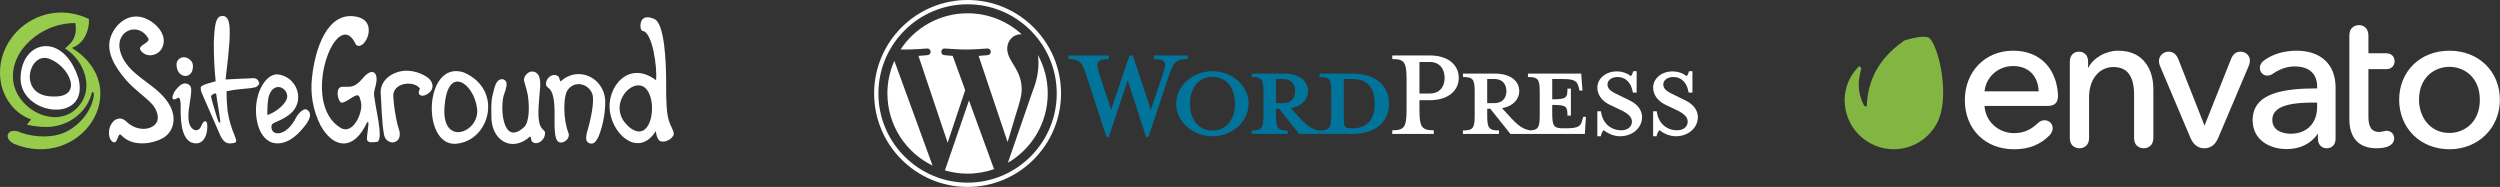
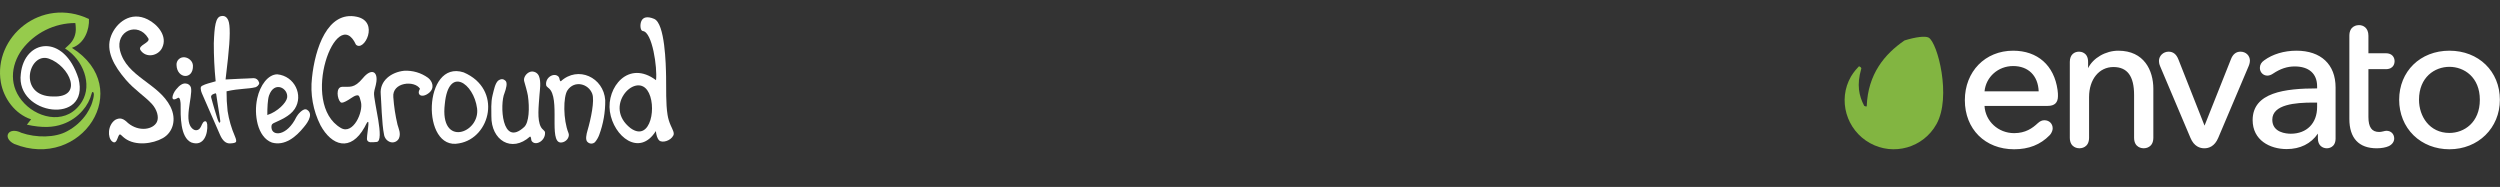
<svg xmlns="http://www.w3.org/2000/svg" width="5577" height="417" viewBox="0 0 5577 417" fill="none">
  <rect x="0" y="0" width="5577" height="417" fill="#333333" stroke="none" />
  <path d="M4302.44 83.911C4295.08 79.829 4273.99 82.353 4248.67 90.193C4204.34 120.491 4166.93 165.128 4164.32 236.811C4163.85 238.526 4159.48 236.576 4158.61 236.047C4146.64 213.104 4141.9 188.946 4151.89 154.095C4153.76 150.994 4147.66 147.178 4146.57 148.264C4144.38 150.465 4135.23 160.206 4129.16 170.742C4099.05 222.971 4118.74 289.891 4171.41 319.18C4224.08 348.512 4290.58 329.59 4319.9 276.909C4353.83 216.108 4322.33 95.015 4302.44 83.911Z" fill="#82B541" />
  <path d="M4490.95 113.091C4428.51 113.091 4383.18 159.515 4383.18 223.477C4383.18 287.959 4428.39 333 4493.13 333C4525.82 333 4551.71 322.776 4572.3 301.728C4578.45 295.088 4579.11 288.688 4579.11 286.242C4579.11 275.815 4571.36 268.24 4560.68 268.24C4555.29 268.24 4550.79 270.275 4545.62 275.052C4533.96 285.913 4518.61 297.012 4493.13 297.012C4457.69 297.012 4428.87 270.407 4427.06 236.245H4568.09C4583.42 236.245 4590.88 229.071 4590.88 214.331C4590.88 209.986 4590.88 206.856 4590 200.677C4582.4 145.838 4545.38 113.1 4490.95 113.1L4490.95 113.091ZM4490.95 147.333C4524.81 147.333 4546.54 168.913 4547.88 203.741H4427.1C4430.27 171.508 4457.52 147.333 4490.95 147.333ZM4725.55 113.091C4697.18 113.091 4669.1 129.403 4658.12 152.058V138.055C4658.12 116.369 4641.31 115.269 4637.95 115.269C4627.99 115.269 4617.34 121.254 4617.34 138.055V307.15C4617.34 329.673 4635.23 330.811 4638.82 330.811C4642.4 330.811 4660.3 329.673 4660.3 307.15V216.503C4660.3 177.065 4682.65 149.517 4714.65 149.517C4745.65 149.517 4760.72 169.856 4760.72 211.704V307.15C4760.72 329.673 4778.62 330.811 4782.2 330.811C4785.79 330.811 4803.68 329.673 4803.68 307.15V198.213C4803.68 157.065 4783.15 113.105 4725.55 113.105V113.091ZM4998.07 115.272C4988.14 115.272 4980.94 121.063 4976.65 132.456L4917.88 280.262L4859.54 132.456C4854.98 120.894 4847.83 115.272 4837.69 115.272C4825.85 115.272 4816.21 124.515 4816.21 135.88C4816.21 138.69 4816.53 142.34 4818.91 148.033L4886.45 307.53C4894.5 326.772 4907.74 330.811 4917.44 330.811C4927.12 330.811 4940.37 326.772 4948.44 307.541L5016.43 147.156C5018.75 141.531 5019.11 137.4 5019.11 135.445C5019.11 123.949 5010.05 115.275 4998.07 115.275V115.272ZM5122.95 113.091C5095.47 113.091 5069.88 120.745 5050.9 134.625C5044.46 139.067 5041.33 144.606 5041.33 151.575C5041.33 161.167 5048.65 168.687 5058.02 168.687C5062.07 168.687 5066.61 167.075 5070.77 164.16C5087.09 153.281 5102.42 148.208 5119.02 148.208C5150.78 148.208 5169.02 164.362 5169.02 192.534V197.198C5097.71 197.275 5025.19 205.887 5025.19 267.92C5025.19 312.566 5063.34 332.554 5101.15 332.554C5131.27 332.554 5155.32 320.621 5170.75 298.029V308.893C5170.75 325.071 5181.61 330.808 5190.93 330.808C5192.89 330.808 5210.22 330.193 5210.22 308.893V195.14C5210.22 143.754 5177.59 113.08 5122.94 113.08L5122.95 113.091ZM5159.98 228.831H5169.02V238.729C5169.02 274.926 5145.97 298.312 5110.31 298.312C5100.63 298.312 5069.04 296.06 5069.04 267.048C5069.04 232.792 5120.94 228.831 5159.98 228.831ZM5322.13 154.31C5340.92 154.31 5341.87 139.681 5341.87 136.752C5341.87 128.054 5336.68 118.756 5322.12 118.756H5283.47V79.661C5283.47 62.197 5272.14 56 5262.43 56C5258.85 56 5240.95 57.138 5240.95 79.661V265.316C5240.95 308.162 5262.09 330.808 5302.08 330.808C5312.43 330.808 5322.51 328.978 5329.11 325.906C5336.67 322.133 5341 315.93 5341 308.893C5341 298.967 5333.8 291.767 5323.87 291.767C5321.95 291.767 5319.23 292.241 5316.22 293.107C5312.54 294.028 5310.05 294.385 5307.32 294.385C5291.05 294.385 5283.47 283.764 5283.47 260.955V154.29H5322.13V154.31ZM5464.17 113.091C5399.19 113.091 5352.05 159.149 5352.05 222.597C5352.05 253.489 5363.48 281.646 5384.21 301.874C5404.78 321.941 5433.17 332.991 5464.18 332.991C5528.34 332.991 5576.73 285.533 5576.73 222.6C5576.73 159.149 5529.38 113.094 5464.18 113.094L5464.17 113.091ZM5464.17 296.563C5419.61 296.563 5396.31 259.354 5396.31 222.591C5396.31 172.08 5431.49 149.076 5464.17 149.076C5496.86 149.076 5532.03 172.08 5532.03 222.591C5532.03 273.419 5496.86 296.563 5464.17 296.563Z" fill="white" />
  <g clip-path="url(#clip0_2_65)">
    <path fill-rule="evenodd" clip-rule="evenodd" d="M330.649 85.196C307.867 47.279 256.811 68.974 267.724 112.743C282.36 171.467 353.851 185.535 380.193 237.893C394.656 266.643 385.597 295.388 363.461 308.006C340.758 320.944 302.39 326.066 278.82 308.773C267.004 300.105 267.986 293.565 261.753 309.871C259.746 315.124 256.412 320.902 249.915 315.355C239.685 306.661 239.895 279.072 257.131 267.331C268.117 261.469 275.57 264.563 285.742 274.628C310.425 294.92 341.851 288.89 349.985 272.09C355.237 261.285 349.943 244.386 339.451 232.592C324.268 215.53 300.336 200.827 280.632 177.808C254.647 147.45 234.833 113.473 247.788 80.001C259.058 50.872 291.44 24.05 329.662 43.397C352.244 54.828 374.301 80.936 361.649 106.844C352.937 124.704 325.97 130.451 313.507 111.96C305.992 100.808 336.972 95.508 330.665 85.196H330.649Z" fill="white" />
    <path fill-rule="evenodd" clip-rule="evenodd" d="M430.43 146.331C431.48 178.638 394.787 176.132 393.8 145.123C393.609 142.702 393.965 140.27 394.841 138.005C395.718 135.741 397.092 133.702 398.863 132.041C400.633 130.38 402.755 129.138 405.07 128.409C407.386 127.679 409.836 127.479 412.238 127.825C416.595 128.408 420.669 130.31 423.913 133.277C425.843 134.884 427.419 136.873 428.541 139.12C429.663 141.367 430.306 143.823 430.43 146.331Z" fill="white" />
    <path fill-rule="evenodd" clip-rule="evenodd" d="M396.61 218.472C396.084 218.798 395.559 219.108 395.034 219.391C379.458 228.085 384.147 210.335 392.534 199.881C400.995 189.328 408.1 185.398 414.675 186.312C417.317 186.475 419.84 187.465 421.887 189.143C423.934 190.82 425.402 193.099 426.082 195.658C430.32 216.145 407.255 273.593 431.649 288.737C433.851 290.19 436.52 290.761 439.123 290.335C441.727 289.91 444.076 288.52 445.702 286.442C450.287 281.105 450.912 272.374 456.646 270.635C459.225 269.858 461.373 270.956 462.308 277.806C464.014 298.419 454.824 327.894 426.743 317.792C401.751 306.419 402.838 258.632 402.932 232.424C402.932 230.643 402.271 214.968 396.589 218.472H396.61Z" fill="white" />
    <path d="M577.508 182.982C576.747 180.432 575.168 178.204 573.016 176.641C570.863 175.077 568.256 174.265 565.597 174.33C551.827 175.418 549.144 174.856 536.267 175.644C523.39 176.432 512.377 176.962 503.207 177.298C505 161.539 506.794 145.78 508.59 130.02C513.569 84.213 513.791 56.022 509.257 45.446C505.833 37.429 500.349 34.297 492.804 36.048C481.056 38.223 478.262 58.499 476.97 96.616C476.888 124.909 478.264 153.187 481.093 181.338C478.283 182.026 469.723 184.49 464.093 186.181C459.433 187.456 454.924 189.23 450.644 191.471C449.626 192.074 448.809 192.965 448.298 194.032C447.786 195.099 447.603 196.294 447.771 197.465C447.925 201.129 448.803 204.727 450.355 208.05C454.885 218.64 461.905 234.727 471.414 256.31C480.923 277.893 487.325 292.551 490.619 300.284C496.375 313.725 503.838 320.277 513.007 319.941C520.391 319.668 524.797 318.635 526.225 316.842C527.654 315.048 526.903 310.716 523.972 303.845C516.169 285.923 510.711 267.068 507.734 247.748C506.083 233.124 505.297 218.416 505.382 203.7C534.092 197.097 553.791 198.862 570.287 194.481L571.143 194.176C577.508 190.174 573.989 192.243 576.195 189.843C577.199 189.046 577.883 187.915 578.124 186.656C578.365 185.397 578.146 184.093 577.508 182.982ZM490.929 272.469L490.099 273.519L488.781 273.577C488.781 273.577 488.172 272.374 486.444 268.802C484.716 265.23 478.288 242.269 477.937 241.875C477.585 241.481 471.908 220.258 471.251 218.026C470.835 216.831 470.769 215.542 471.062 214.312C471.573 213.173 472.314 212.152 473.236 211.312C475.443 210.008 477.806 208.988 480.268 208.276L481.376 208.218L482.348 210.03L483.015 214.553L484.68 225.832L489.774 258.254L491.491 270.572L490.929 272.469Z" fill="white" />
    <path fill-rule="evenodd" clip-rule="evenodd" d="M677.835 283.6C660.053 305.831 634.997 326.029 606.702 318.039C590.595 312.308 580.134 296.501 574.919 277.212C570.075 258.275 569.704 238.47 573.837 219.365C580.228 190.084 597.916 166.02 618.586 165.783C657.448 169.665 677.289 212.636 657.49 242.946C646.462 259.809 623.617 268.397 612.536 273.708C608.335 275.72 605.026 276.65 605.593 284.85C606.927 304.533 640.254 304.218 661.229 260.828C663.162 256.835 676.275 239.61 684.825 244.78C702.749 255.622 680.03 280.874 677.835 283.61V283.6ZM596.33 256.578C619.663 249.113 638.773 228.926 640.517 217.884C643.804 197.018 611.869 179.09 600.079 213.298C597.075 222.018 596.251 241.265 596.33 256.578Z" fill="white" />
    <path fill-rule="evenodd" clip-rule="evenodd" d="M834.45 206.873C832.748 224.408 859.258 315.087 840.19 316.663C828.951 317.582 822.045 318.764 819.094 312.707C816.295 306.929 827.349 260.271 818.275 274.428C816.174 277.674 816.589 277.937 813.238 283.952C781.991 339.845 739.615 324.984 714.975 279.523C698.372 246.743 691.772 209.804 695.995 173.301C702.723 108.451 730.546 23.435 795.976 37.398C847.384 48.371 811.983 117.119 794.017 99.547C751.552 6.483 666.87 231.253 760.564 285.57C787.626 301.255 810.754 250.127 805.203 227.623C801.317 211.816 800.403 211.265 792.547 213.623C786.444 215.462 765.517 233.401 759.671 227.98C752.351 221.188 748.396 194.465 763.069 193.688C780.043 192.805 789.664 198.316 809.72 174.083C827.943 152.057 842.805 158.634 839.654 182.488C838.278 192.926 835.211 198.878 834.434 206.894L834.45 206.873Z" fill="white" />
    <path fill-rule="evenodd" clip-rule="evenodd" d="M954.865 173.558C939.412 162.371 920.586 156.834 901.539 157.872C873.012 160.83 846.633 180.025 849.343 210.014C850.499 222.816 851.791 277.475 856.664 299.942C857.168 303.741 858.709 307.327 861.118 310.307C863.526 313.286 866.71 315.544 870.318 316.831C874.022 318.083 878.054 317.948 881.665 316.449C885.276 314.95 888.22 312.191 889.949 308.683C894.639 297.704 889.466 287.524 886.798 278.215C881.975 257.993 878.836 237.406 877.413 216.665C874.262 183.182 924.998 178.596 936.977 198.079C928.365 211.401 940.843 219.775 956.456 207.677C970.551 196.75 964.901 181.322 954.88 173.574L954.865 173.558Z" fill="white" />
    <path fill-rule="evenodd" clip-rule="evenodd" d="M1024.17 319.773C1094.39 307.927 1121.39 198.71 1034.3 161.45C943.694 132.09 939.02 337.628 1024.17 319.773ZM992.309 231.694C1000.54 145.895 1056.97 185.808 1064.26 241.712C1071.48 297.111 980.23 330.3 992.309 231.694Z" fill="white" />
    <path fill-rule="evenodd" clip-rule="evenodd" d="M1125.48 207.603C1114.64 231.973 1118.91 329.722 1169.29 283.411C1180.28 273.309 1181.68 240.861 1177.57 213.103C1176.61 206.7 1171.21 187.211 1169.39 181.338C1167.08 173.852 1173.31 163.393 1182.78 160.199C1186.63 159.113 1190.75 159.486 1194.35 161.248C1197.95 163.01 1200.77 166.037 1202.27 169.75C1207.53 182.268 1204.07 202.786 1203.5 211.186C1201.83 236.238 1197.73 267.068 1206.65 283.274C1210.46 290.198 1215.72 290.897 1215.9 296.055C1216.57 314.499 1194.63 326.313 1186.29 314.866C1184.07 311.814 1185.91 306.771 1182.52 304.507C1141.09 341.715 1095.46 312.539 1096.15 259.247C1096.31 247.595 1094.68 228.584 1098.9 212.095C1102.18 199.261 1104.27 187.038 1110.98 180.093C1119.76 173.747 1124.29 177.561 1127.09 179.652C1133.25 184.274 1128.63 198.847 1125.48 207.603Z" fill="white" />
    <path fill-rule="evenodd" clip-rule="evenodd" d="M1310.73 290.713C1318.12 265.582 1326.77 224.56 1321.24 209.379C1312.96 186.633 1281.43 178.291 1265.87 201.568C1256.32 215.846 1256.06 266.953 1268.21 296.859C1271.12 304.008 1265.73 313.979 1256.51 317.02C1221.85 328.498 1248.79 232.398 1228.55 201.694C1224.2 195.091 1218.88 194.434 1218.29 189.501C1216.15 171.903 1237.15 160.609 1246.39 171.551C1248.85 174.472 1247.4 179.274 1250.96 181.443C1289.42 145.937 1346.64 172.623 1350.16 223.468C1350.47 249.978 1345.88 276.317 1336.63 301.161C1334.47 306.914 1331.34 312.257 1327.39 316.962C1325.26 319.043 1322.42 320.242 1319.44 320.318C1316.46 320.394 1313.56 319.342 1311.33 317.372C1304.81 312.965 1308.27 299.07 1310.72 290.707L1310.73 290.713Z" fill="white" />
    <path fill-rule="evenodd" clip-rule="evenodd" d="M1463.47 178.864C1466.74 151.322 1455.2 71.28 1434.06 69.263C1428.37 68.738 1427.02 54.838 1430.91 46.601C1434.8 38.364 1443.93 35.754 1459.17 42.047C1483.57 52.133 1485.43 143.831 1485.92 171.457C1486.39 198.006 1485.1 230.927 1489.16 256.079C1490.45 264.131 1492.77 271.982 1496.08 279.434C1500.53 289.51 1504.96 296.491 1502.1 302.196C1495.9 314.541 1477 319.373 1470.59 313.28C1466.13 309.041 1464.16 301.387 1463.03 292.404C1426.58 350.445 1368.73 304.78 1360.55 248.961C1352.68 195.106 1401.7 132.594 1463.49 178.864H1463.47ZM1406.51 285.785C1452.26 318.937 1466.7 233.034 1443.9 201.21C1415.95 162.201 1345.17 237.929 1406.51 285.785Z" fill="white" />
    <path fill-rule="evenodd" clip-rule="evenodd" d="M69.406 266.186C33.626 254.482 8.098 219.712 1.838 183.276C-15.435 82.706 91.568 -8.036 198.433 42.352C199.699 64.94 189.212 97.084 160.433 106.744C303.277 196.95 181.15 381.738 31.452 320.976C4.144 307.044 18.722 281.577 47.921 296.328C80.529 307.575 122.899 307.575 149.598 292.83C167.024 283.656 181.943 270.359 193.056 254.099C197.035 248.051 200.484 241.671 203.365 235.03C205.628 229.698 212.923 207.714 207.261 205.313C205.843 204.719 205.098 206.4 204.709 207.976C201.04 222.299 194.02 235.543 184.228 246.618C172.426 260.381 157.212 270.796 140.114 276.818C118.766 284.598 94.025 285.58 60.005 278.137C62.253 275.705 66.759 268.939 69.374 266.186H69.406ZM168.021 51.387C168.58 54.678 168.903 58.004 168.987 61.342C169.579 68.657 168.461 76.01 165.721 82.819C162.981 89.628 158.695 95.706 153.201 100.572C150.801 102.977 148.07 105.478 145.035 108.073C185.378 133.162 206.447 188.03 183.03 226.378C151.426 278.047 88.795 266.301 54.586 230.922C18.764 193.888 23.512 145.969 49.239 110.453C63.145 92.113 81.102 77.238 101.708 66.992C122.314 56.745 145.01 51.404 168.021 51.387Z" fill="#96CB4C" />
    <path fill-rule="evenodd" clip-rule="evenodd" d="M46.435 164.817C54.113 88.122 142.32 72.94 175.1 175.15C201.553 280.212 34.257 257.345 46.435 164.817ZM118.383 215.247C188.04 217.789 154.661 146.531 108.93 130.782C63.603 115.175 38.4 215.241 118.383 215.247Z" fill="white" />
  </g>
  <g clip-path="url(#clip1_2_65)">
    <path d="M3015.78 164.138H2943.44V171.812C2966.07 171.812 2969.71 176.662 2969.71 205.36V257.096C2969.71 285.79 2966.07 291.045 2943.44 291.045C2926.07 288.622 2914.35 279.324 2898.18 261.541L2879.6 241.335C2904.65 236.883 2917.98 221.125 2917.98 203.339C2917.98 181.114 2898.99 164.138 2863.43 164.138H2792.31V171.812C2814.93 171.812 2818.57 176.662 2818.57 205.36V257.096C2818.57 285.79 2814.93 291.045 2792.31 291.045V298.723H2872.72V291.045C2850.09 291.045 2846.46 285.79 2846.46 257.096V242.55H2853.32L2898.18 298.723H3015.78C3073.57 298.723 3098.62 268.011 3098.62 231.226C3098.62 194.449 3073.57 164.138 3015.78 164.138ZM2846.46 230.011V176.264H2863.03C2881.21 176.264 2889.29 188.792 2889.29 203.342C2889.29 217.49 2881.21 230.015 2863.03 230.015L2846.46 230.011ZM3016.99 286.195H3014.16C2999.62 286.195 2997.6 282.56 2997.6 263.967V176.264C2997.6 176.264 3015.38 176.264 3016.99 176.264C3059.02 176.264 3066.69 206.977 3066.69 230.825C3066.69 255.476 3059.02 286.195 3016.99 286.195Z" fill="#00749A" />
-     <path d="M2567.23 244.973L2595.11 162.518C2603.2 138.673 2599.56 131.805 2573.69 131.805V123.719H2649.67V131.805C2624.21 131.805 2618.15 137.867 2608.04 167.371L2561.97 305.595H2556.72L2515.5 179.089L2473.47 305.595H2468.22L2423.36 167.371C2413.67 137.867 2407.2 131.805 2383.76 131.805V123.719H2473.47V131.805C2449.63 131.805 2443.16 137.462 2451.65 162.518L2478.72 244.973L2519.54 123.719H2527.22L2567.23 244.973Z" fill="#00749A" />
    <path d="M2704.62 303.975C2660.17 303.975 2623.8 271.241 2623.8 231.223C2623.8 191.617 2660.17 158.876 2704.62 158.876C2749.07 158.876 2785.44 191.617 2785.44 231.223C2785.44 271.241 2749.07 303.975 2704.62 303.975ZM2704.62 171.414C2667.44 171.414 2654.51 204.955 2654.51 231.226C2654.51 257.906 2667.44 291.045 2704.62 291.045C2742.2 291.045 2755.13 257.906 2755.13 231.226C2755.13 204.955 2742.2 171.414 2704.62 171.414Z" fill="#00749A" />
    <path d="M3198.43 290.64V298.724H3105.89V290.64C3132.97 290.64 3137.82 283.772 3137.82 243.35V178.687C3137.82 138.265 3132.97 131.802 3105.89 131.802V123.715H3189.54C3231.16 123.715 3254.2 145.136 3254.2 173.838C3254.2 201.725 3231.16 223.548 3189.54 223.548H3166.5V243.346C3166.5 283.772 3171.35 290.64 3198.43 290.64ZM3189.54 138.265H3166.5V208.594H3189.54C3212.17 208.594 3222.68 192.832 3222.68 173.838C3222.68 154.438 3212.17 138.265 3189.54 138.265Z" fill="white" />
    <path d="M3531.82 260.734L3529.8 268.007C3526.16 281.345 3521.71 286.195 3493.02 286.195H3487.36C3466.35 286.195 3462.71 281.345 3462.71 252.651V234.061C3494.23 234.061 3496.66 236.886 3496.66 257.906H3504.34V197.682H3496.66C3496.66 218.698 3494.23 221.527 3462.71 221.527V176.264H3484.93C3513.63 176.264 3518.07 181.114 3521.71 194.452L3523.74 202.127H3530.2L3527.37 164.138H3408.56V171.812C3431.19 171.812 3434.83 176.662 3434.83 205.36V257.096C3434.83 283.347 3431.74 289.96 3413.9 290.902C3396.94 288.312 3385.3 279.062 3369.37 261.541L3350.78 241.335C3375.83 236.883 3389.17 221.125 3389.17 203.339C3389.17 181.114 3370.18 164.138 3334.62 164.138H3263.5V171.812C3286.12 171.812 3289.76 176.662 3289.76 205.36V257.096C3289.76 285.79 3286.13 291.045 3263.5 291.045V298.723H3343.91V291.045C3321.29 291.045 3317.65 285.79 3317.65 257.096V242.55H3324.52L3369.37 298.723H3535.46L3537.88 260.738L3531.82 260.734ZM3317.64 230.011V176.264H3334.21C3352.4 176.264 3360.48 188.792 3360.48 203.342C3360.48 217.49 3352.4 230.015 3334.21 230.015L3317.64 230.011Z" fill="white" />
-     <path d="M3613.85 303.975C3597.69 303.975 3583.54 295.49 3577.48 290.232C3575.46 292.257 3571.82 298.318 3571.02 303.975H3563.34V248.206H3571.42C3574.65 274.879 3593.24 290.64 3617.08 290.64C3630.01 290.64 3640.52 283.367 3640.52 271.244C3640.52 260.738 3631.23 252.651 3614.66 244.973L3591.62 234.061C3575.46 226.376 3563.34 213.038 3563.34 195.259C3563.34 175.859 3581.52 159.291 3606.58 159.291C3619.91 159.291 3631.22 164.141 3638.1 169.798C3640.12 168.181 3642.14 163.733 3643.35 158.879H3651.03V206.575H3642.54C3639.71 187.577 3629.21 171.816 3607.79 171.816C3596.48 171.816 3585.97 178.282 3585.97 188.391C3585.97 198.897 3594.45 204.554 3613.85 213.447L3636.07 224.358C3655.47 233.653 3663.15 248.615 3663.15 260.738C3663.15 286.195 3640.92 303.975 3613.85 303.975Z" fill="white" />
    <path d="M3738.31 303.975C3722.15 303.975 3708 295.49 3701.94 290.232C3699.92 292.257 3696.29 298.318 3695.48 303.975H3687.8V248.206H3695.88C3699.11 274.879 3717.7 290.64 3741.55 290.64C3754.48 290.64 3764.99 283.367 3764.99 271.244C3764.99 260.738 3755.69 252.651 3739.12 244.973L3716.08 234.061C3699.92 226.376 3687.8 213.038 3687.8 195.259C3687.8 175.859 3705.98 159.291 3731.04 159.291C3744.37 159.291 3755.69 164.141 3762.56 169.798C3764.58 168.181 3766.6 163.733 3767.81 158.879H3775.49V206.575H3767C3764.17 187.577 3753.67 171.816 3732.25 171.816C3720.94 171.816 3710.43 178.282 3710.43 188.391C3710.43 198.897 3718.91 204.554 3738.31 213.447L3760.53 224.358C3779.93 233.653 3787.61 248.615 3787.61 260.738C3787.61 286.195 3765.38 303.975 3738.31 303.975Z" fill="white" />
    <path d="M1979.63 208.495C1979.63 279.293 2020.77 340.477 2080.43 369.471L1995.12 135.702C1985.19 157.947 1979.63 182.564 1979.63 208.495Z" fill="white" />
-     <path d="M2279.2 199.469C2279.2 177.364 2271.27 162.055 2264.46 150.139C2255.39 135.406 2246.89 122.929 2246.89 108.195C2246.89 91.753 2259.36 76.448 2276.92 76.448C2277.72 76.448 2278.47 76.547 2279.24 76.591C2247.42 47.437 2205.03 29.637 2158.47 29.637C2095.99 29.637 2041.03 61.698 2009.05 110.258C2013.24 110.384 2017.2 110.472 2020.56 110.472C2039.26 110.472 2068.22 108.202 2068.22 108.202C2077.86 107.634 2079 121.796 2069.37 122.936C2069.37 122.936 2059.68 124.076 2048.9 124.641L2114.02 318.382L2153.16 200.987L2125.3 124.634C2115.67 124.069 2106.54 122.929 2106.54 122.929C2096.91 122.364 2098.04 107.627 2107.67 108.195C2107.67 108.195 2137.21 110.466 2154.78 110.466C2173.48 110.466 2202.44 108.195 2202.44 108.195C2212.09 107.627 2213.22 121.789 2203.59 122.929C2203.59 122.929 2193.88 124.069 2183.12 124.634L2247.75 316.908L2265.59 257.29C2273.32 232.55 2279.2 214.781 2279.2 199.469Z" fill="white" />
    <path d="M2161.61 224.141L2107.95 380.083C2123.97 384.793 2140.92 387.37 2158.47 387.37C2179.3 387.37 2199.27 383.769 2217.86 377.231C2217.38 376.465 2216.95 375.652 2216.59 374.767L2161.61 224.141Z" fill="white" />
    <path d="M2315.4 122.68C2316.17 128.378 2316.6 134.494 2316.6 141.073C2316.6 159.223 2313.21 179.627 2303 205.139L2248.38 363.103C2301.54 332.094 2337.31 274.484 2337.31 208.498C2337.31 177.401 2329.37 148.159 2315.4 122.68Z" fill="white" />
-     <path d="M2158.47 0C2043.52 0 1950 93.53 1950 208.495C1950 323.473 2043.52 417 2158.47 417C2273.42 417 2366.96 323.473 2366.96 208.495C2366.95 93.53 2273.42 0 2158.47 0ZM2158.47 407.443C2048.8 407.443 1959.56 318.195 1959.56 208.495C1959.56 98.802 2048.79 9.56 2158.47 9.56C2268.15 9.56 2357.38 98.802 2357.38 208.495C2357.38 318.195 2268.15 407.443 2158.47 407.443Z" fill="white" />
  </g>
  <defs>
    <clipPath id="clip0_2_65">
      <rect width="1503" height="305" fill="white" transform="translate(0 28)" />
    </clipPath>
    <clipPath id="clip1_2_65">
-       <rect width="1837.61" height="417" fill="white" transform="translate(1950)" />
-     </clipPath>
+       </clipPath>
  </defs>
</svg>